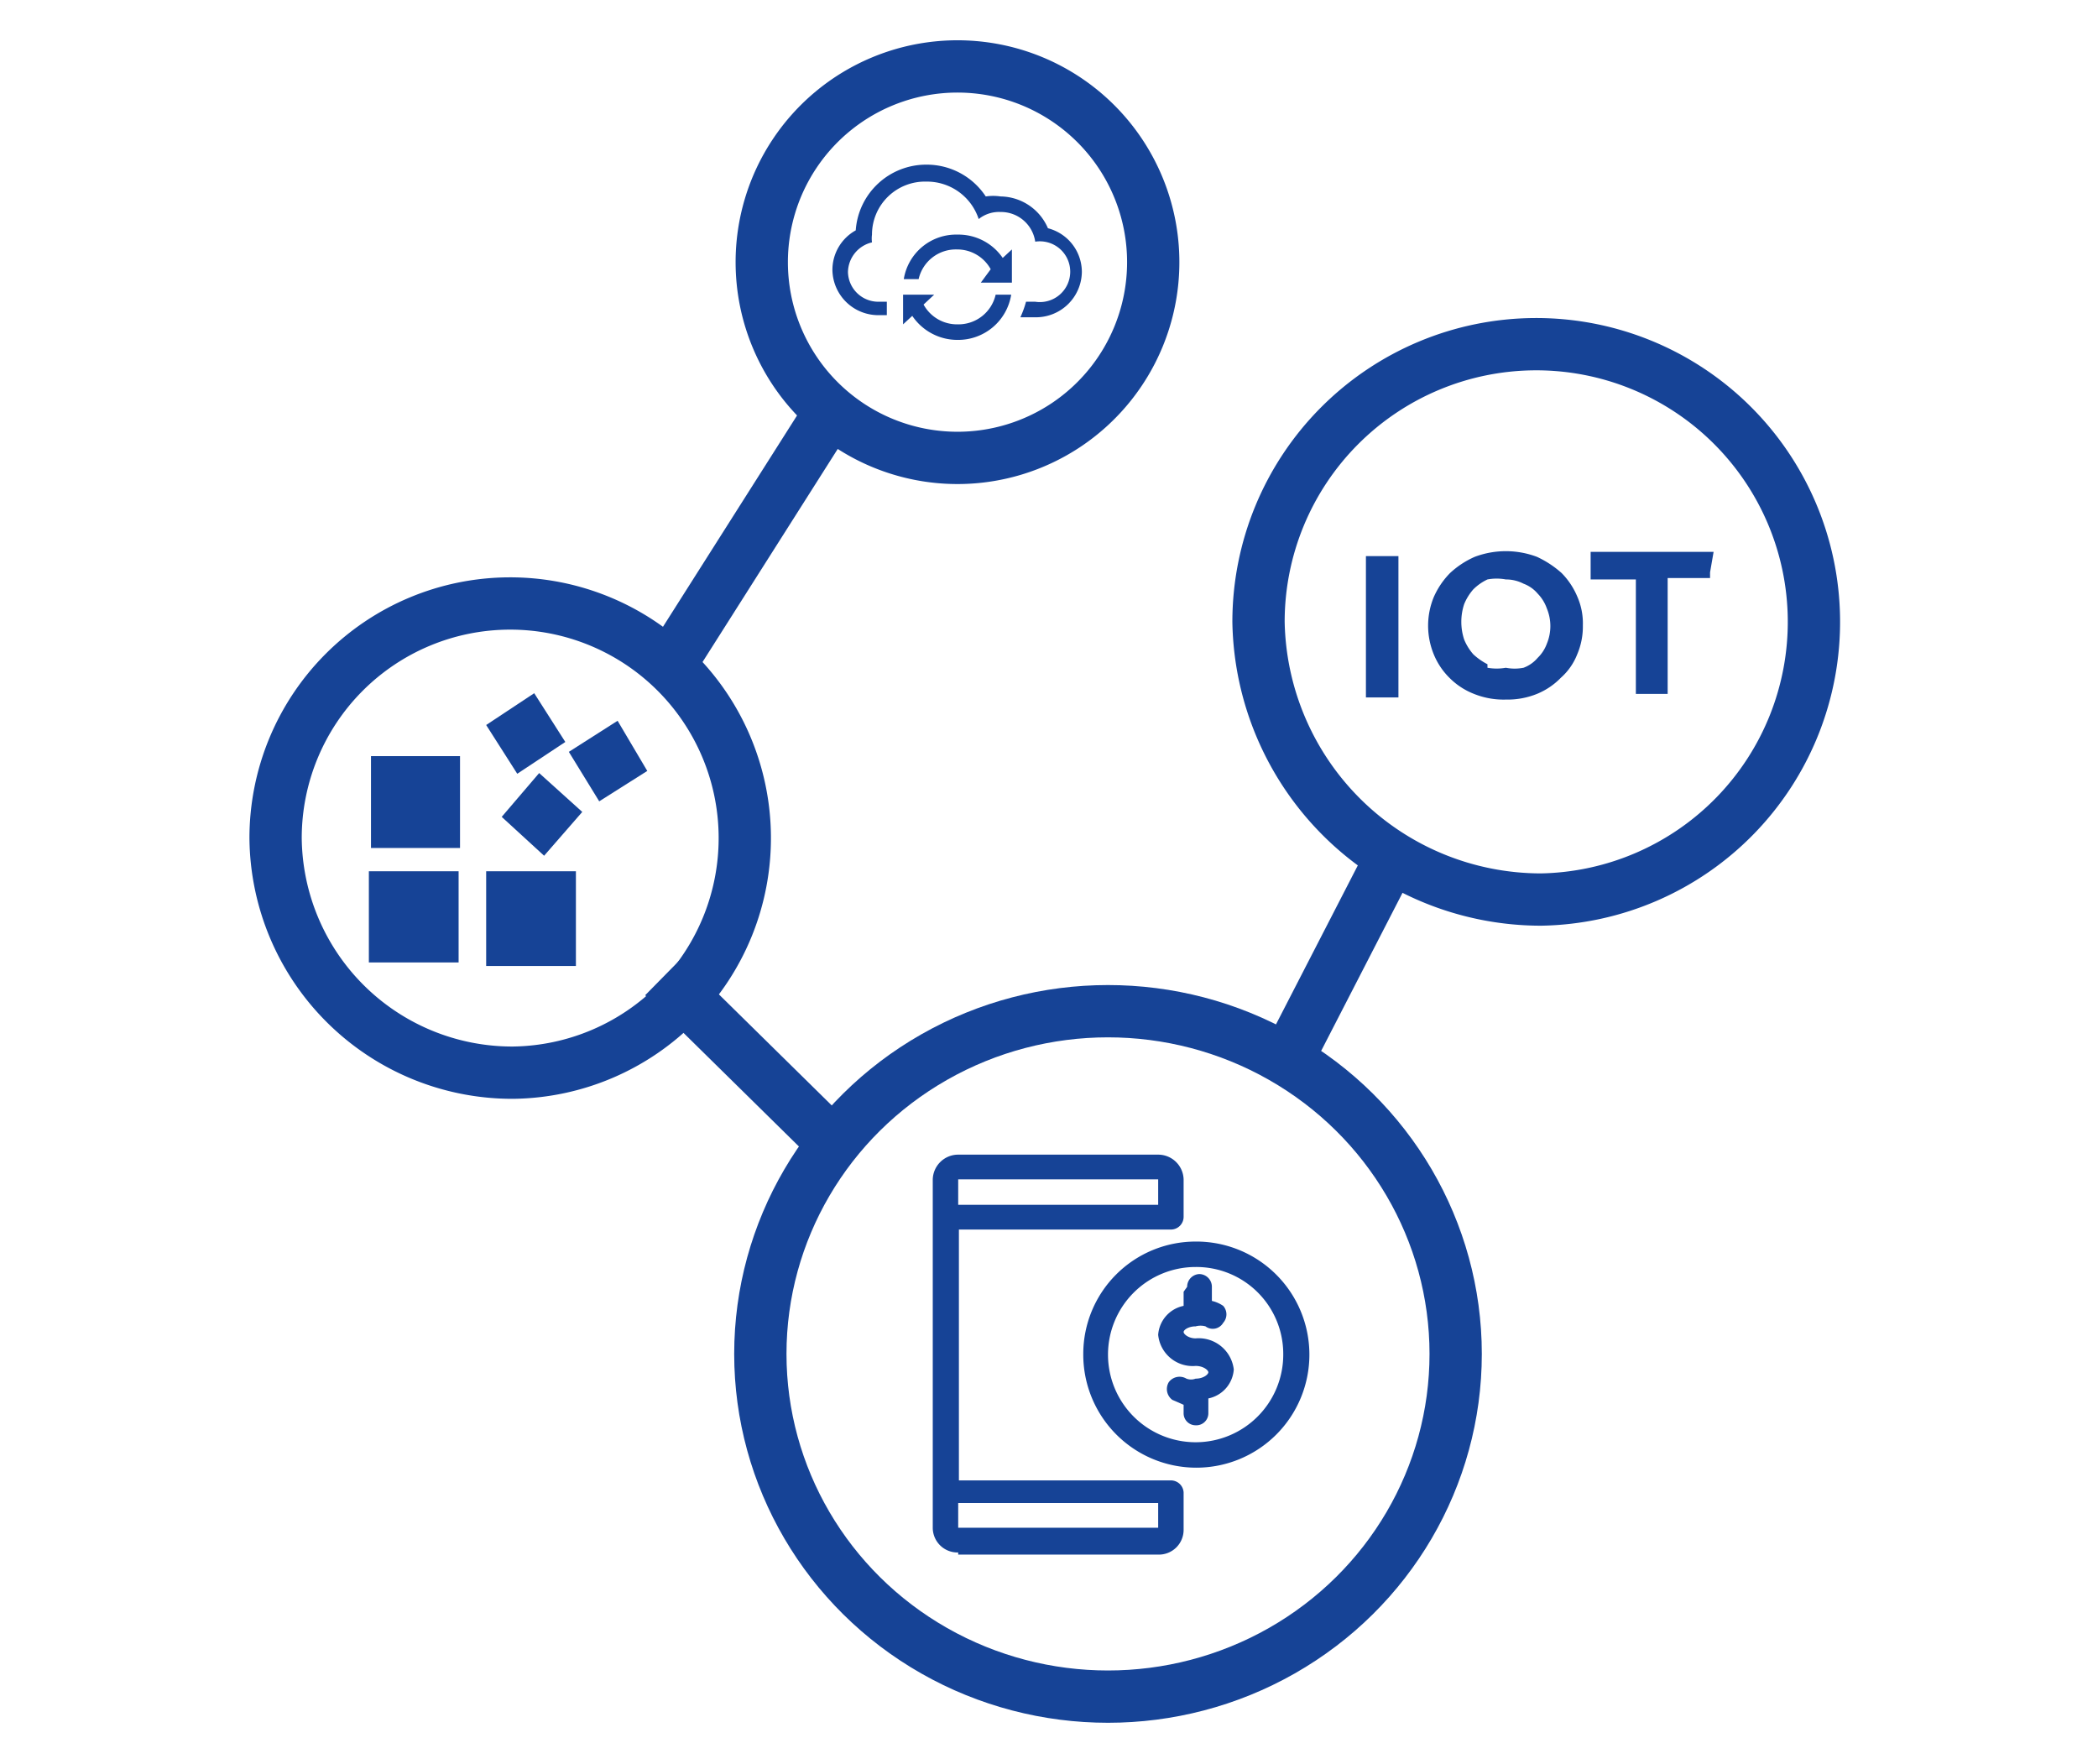
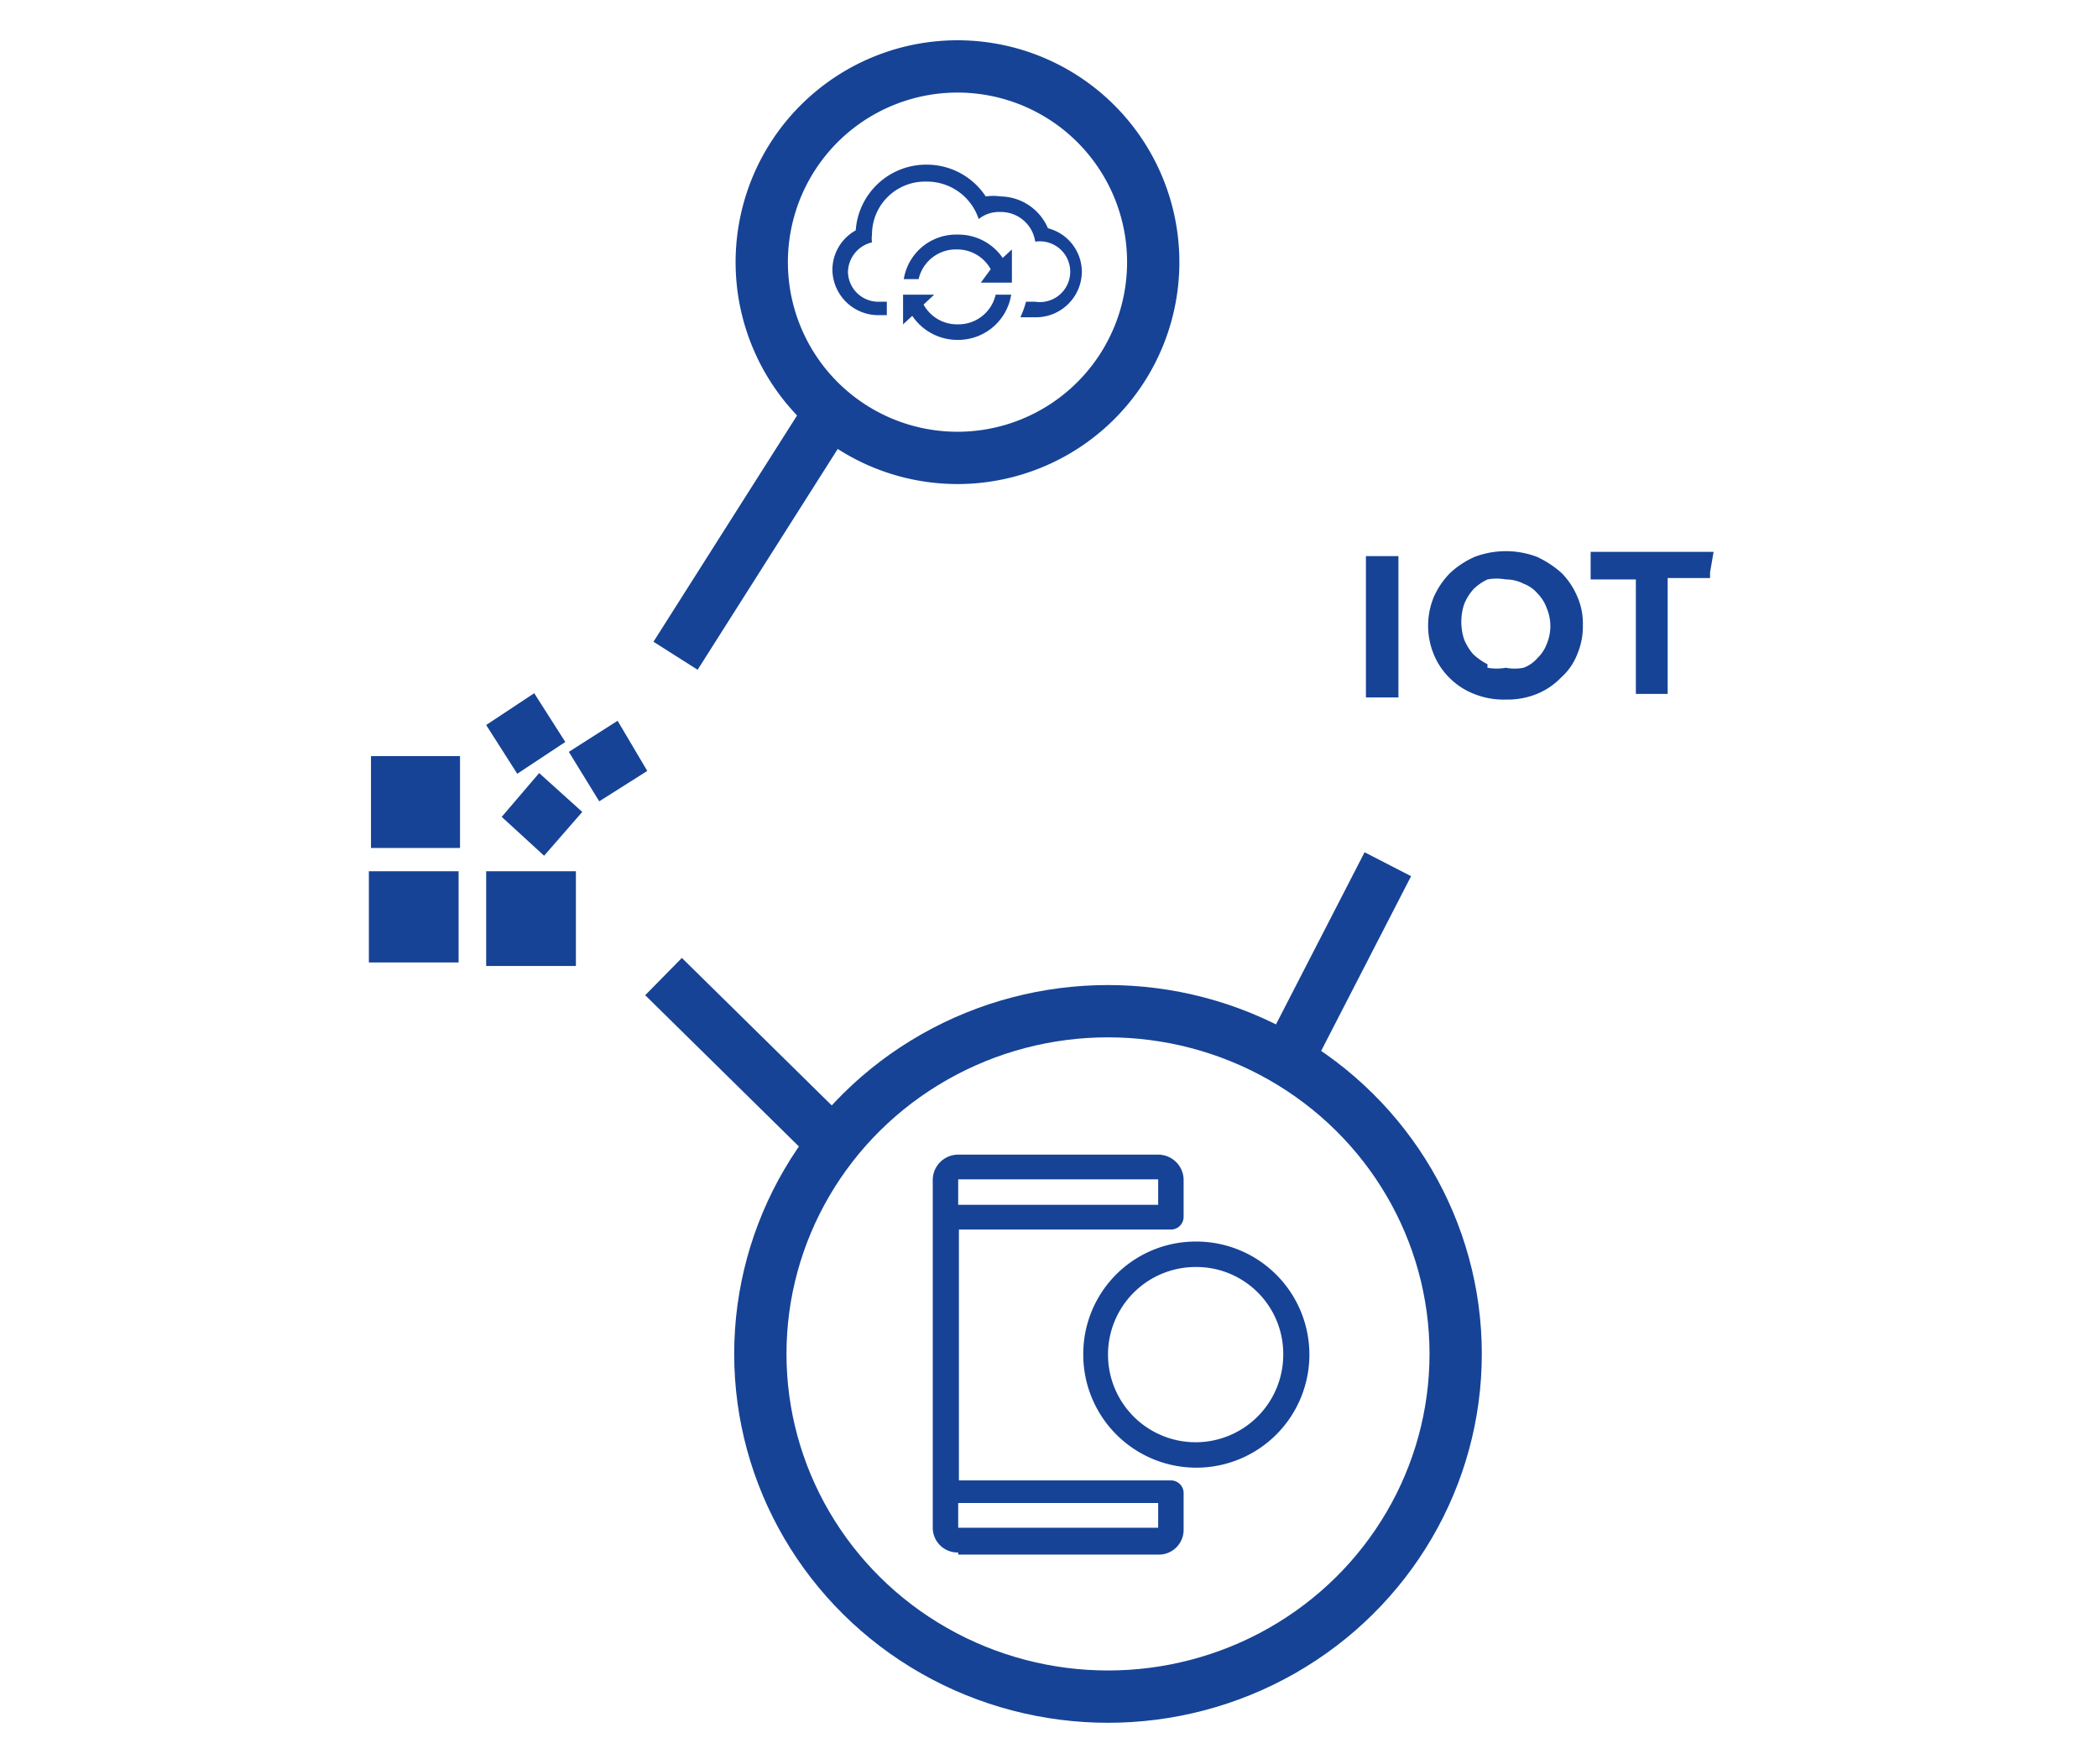
<svg xmlns="http://www.w3.org/2000/svg" id="Layer_1" data-name="Layer 1" viewBox="0 0 29.69 24.96">
  <defs>
    <style>.cls-1{fill:#164396;}.cls-2{fill:none;stroke:#164396;stroke-width:0.74px;}</style>
  </defs>
  <title>businesses-blue</title>
  <path class="cls-1" d="M24.12,8.18l.08,0s0,0,0-.08l.05-.29H22.51v.39h.64V9.82h.45V8.18ZM21.05,9.4a.9.9,0,0,1-.2-.14.74.74,0,0,1-.13-.21.8.8,0,0,1,0-.5.74.74,0,0,1,.13-.21.72.72,0,0,1,.2-.14.71.71,0,0,1,.26,0,.54.54,0,0,1,.25.06.48.48,0,0,1,.2.14.57.57,0,0,1,.13.21.65.65,0,0,1,0,.5.53.53,0,0,1-.13.2.48.48,0,0,1-.2.14.66.66,0,0,1-.25,0,.75.75,0,0,1-.26,0m.7.37a1,1,0,0,0,.34-.23.86.86,0,0,0,.23-.33,1,1,0,0,0,.08-.41.94.94,0,0,0-.08-.41,1.06,1.06,0,0,0-.22-.33,1.41,1.41,0,0,0-.35-.23,1.25,1.25,0,0,0-.88,0,1.25,1.25,0,0,0-.35.23,1.13,1.13,0,0,0-.23.34,1.06,1.06,0,0,0-.08.4,1.07,1.07,0,0,0,.08.41,1,1,0,0,0,.23.34,1,1,0,0,0,.34.22,1.12,1.12,0,0,0,.45.08,1.11,1.11,0,0,0,.44-.08m-2.42.05h.46v-2h-.46Z" />
-   <path class="cls-2" d="M7.26,15.18A3.32,3.32,0,1,0,3.9,11.86,3.35,3.35,0,0,0,7.26,15.18Z" />
-   <path class="cls-2" d="M21.81,12.73a3.93,3.93,0,1,0-4-3.93A4,4,0,0,0,21.81,12.73Z" />
  <path class="cls-2" d="M13.55,6.48a2.77,2.77,0,1,0-2.77-2.76A2.77,2.77,0,0,0,13.55,6.48Z" />
  <ellipse class="cls-2" cx="15.68" cy="19.16" rx="4.92" ry="4.85" />
  <line class="cls-2" x1="9.39" y1="13.82" x2="11.9" y2="16.29" />
  <line class="cls-2" x1="19.64" y1="12.23" x2="18.24" y2="14.95" />
  <line class="cls-2" x1="9.56" y1="9.28" x2="11.73" y2="5.86" />
  <path class="cls-1" d="M16.39,17.05H13.56v-.36h2.83Zm0,4.57H13.56v-.35h2.83ZM13.56,22h2.83a.35.35,0,0,0,.36-.35v-.53a.18.18,0,0,0-.18-.17h-3V17.4h3a.18.18,0,0,0,.18-.18v-.53a.36.36,0,0,0-.36-.35H13.56a.36.36,0,0,0-.36.35v4.93a.35.35,0,0,0,.36.35" />
-   <path class="cls-1" d="M16.75,18.28v.2a.45.45,0,0,0-.36.41.49.49,0,0,0,.53.44c.11,0,.18.06.18.09s-.07.09-.18.09a.18.18,0,0,1-.13,0,.19.19,0,0,0-.25.05.19.19,0,0,0,.05.25l.16.07V20a.17.17,0,0,0,.17.17A.17.17,0,0,0,17.1,20v-.21a.45.45,0,0,0,.36-.41.5.5,0,0,0-.54-.44c-.1,0-.17-.06-.17-.09s.07-.08.17-.08a.26.26,0,0,1,.14,0,.17.17,0,0,0,.25-.05.18.18,0,0,0,0-.24.46.46,0,0,0-.16-.07v-.2a.18.18,0,0,0-.18-.18.18.18,0,0,0-.17.18" />
  <path class="cls-1" d="M18.16,19.16a1.24,1.24,0,1,1-1.24-1.23,1.23,1.23,0,0,1,1.24,1.23m-2.83,0a1.6,1.6,0,1,0,1.59-1.59,1.59,1.59,0,0,0-1.59,1.59" />
  <path class="cls-1" d="M8.74,10.2l-.69.44.43.7.68-.43ZM7.1,11.56l.6.55.54-.62-.61-.55ZM8,10.5l-.44-.69-.68.45.44.69ZM5.25,12H6.51v-1.3H5.25Zm1.63,1.67H8.15V12.33H6.88ZM5.22,12.33H6.49v1.29H5.22Z" />
  <path class="cls-1" d="M13.55,3.32a.75.75,0,0,0-.76.63H13a.54.54,0,0,1,.54-.42.54.54,0,0,1,.48.28L13.88,4h.44V3.53l-.13.12a.76.76,0,0,0-.64-.33" />
  <path class="cls-1" d="M13.55,4.59a.54.54,0,0,1-.48-.28l.15-.14h-.44v.42l.13-.12a.77.77,0,0,0,.64.34.76.76,0,0,0,.76-.64h-.22a.54.54,0,0,1-.54.42" />
  <path class="cls-1" d="M14.83,3.23a.74.74,0,0,0-.67-.45.71.71,0,0,0-.21,0,1,1,0,0,0-.84-.45,1,1,0,0,0-1,.93.64.64,0,0,0-.33.56.65.65,0,0,0,.66.64h.11V4.27h-.11A.43.43,0,0,1,12,3.85a.44.44,0,0,1,.34-.42.41.41,0,0,1,0-.11.75.75,0,0,1,.77-.75.77.77,0,0,1,.74.53.46.46,0,0,1,.31-.1.49.49,0,0,1,.49.42h0a.43.43,0,1,1,0,.85h-.13a1.43,1.43,0,0,1-.08.22h.21a.65.65,0,0,0,.66-.64.64.64,0,0,0-.48-.62" />
</svg>